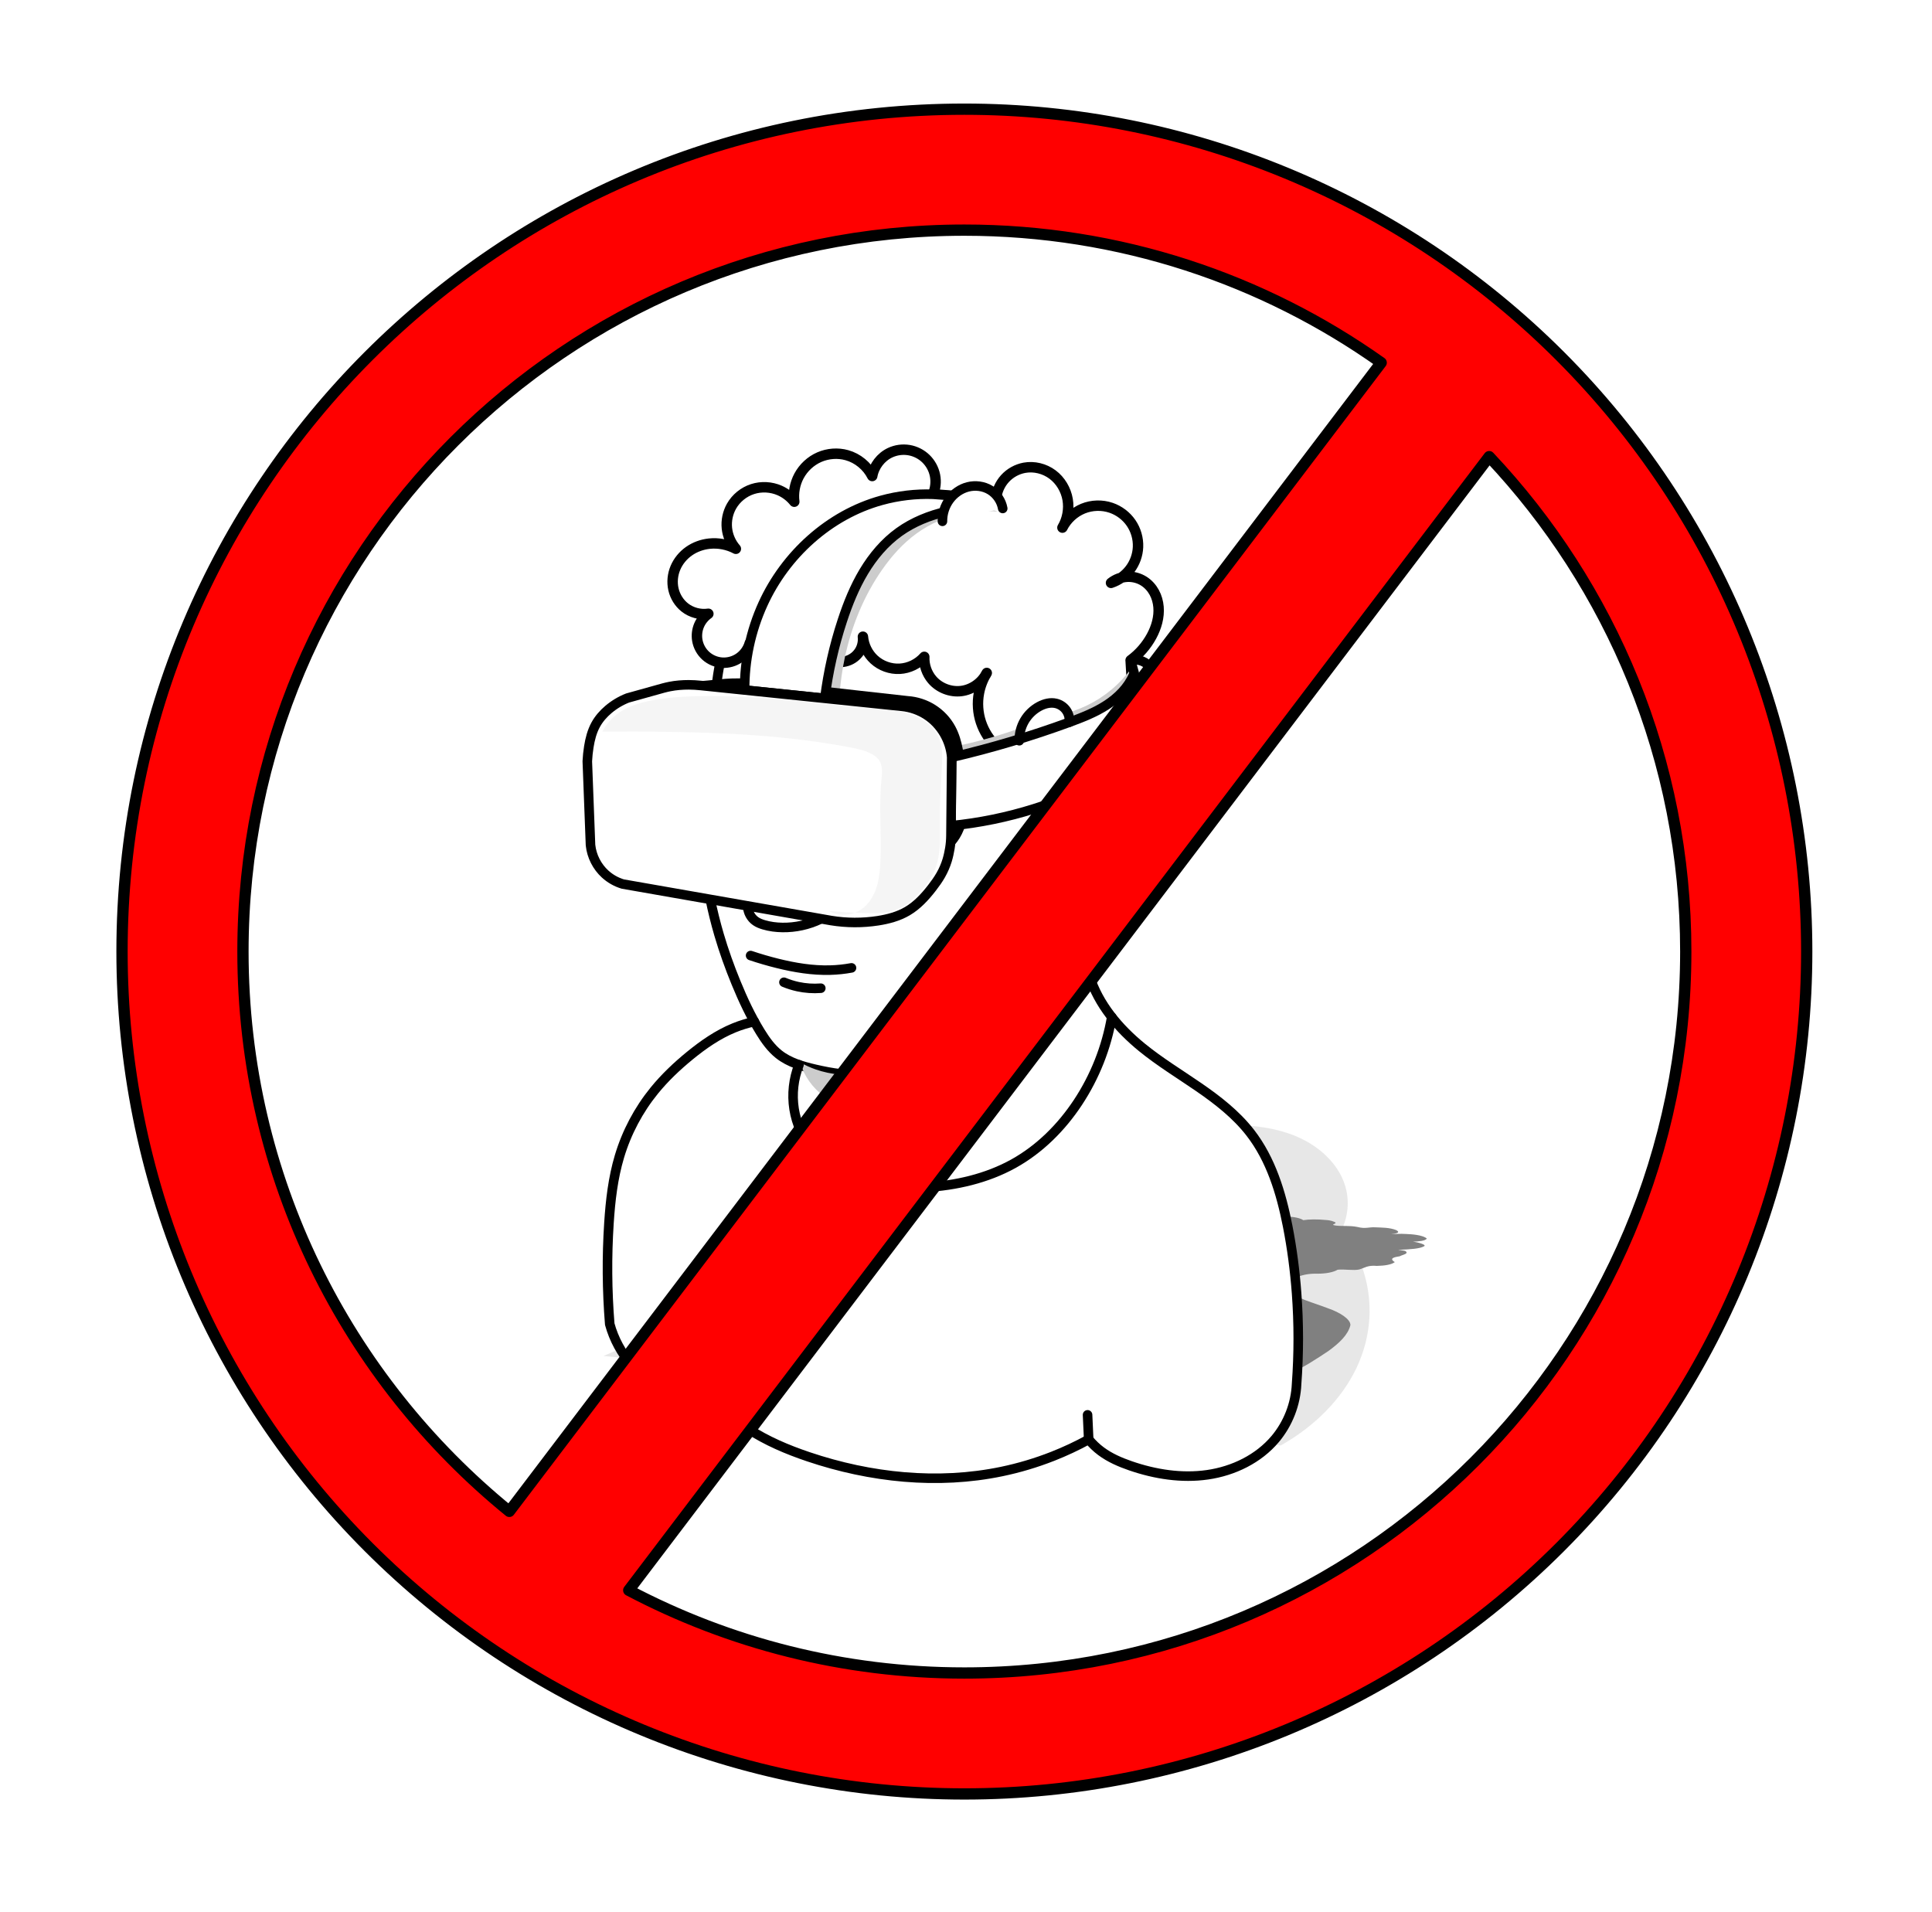
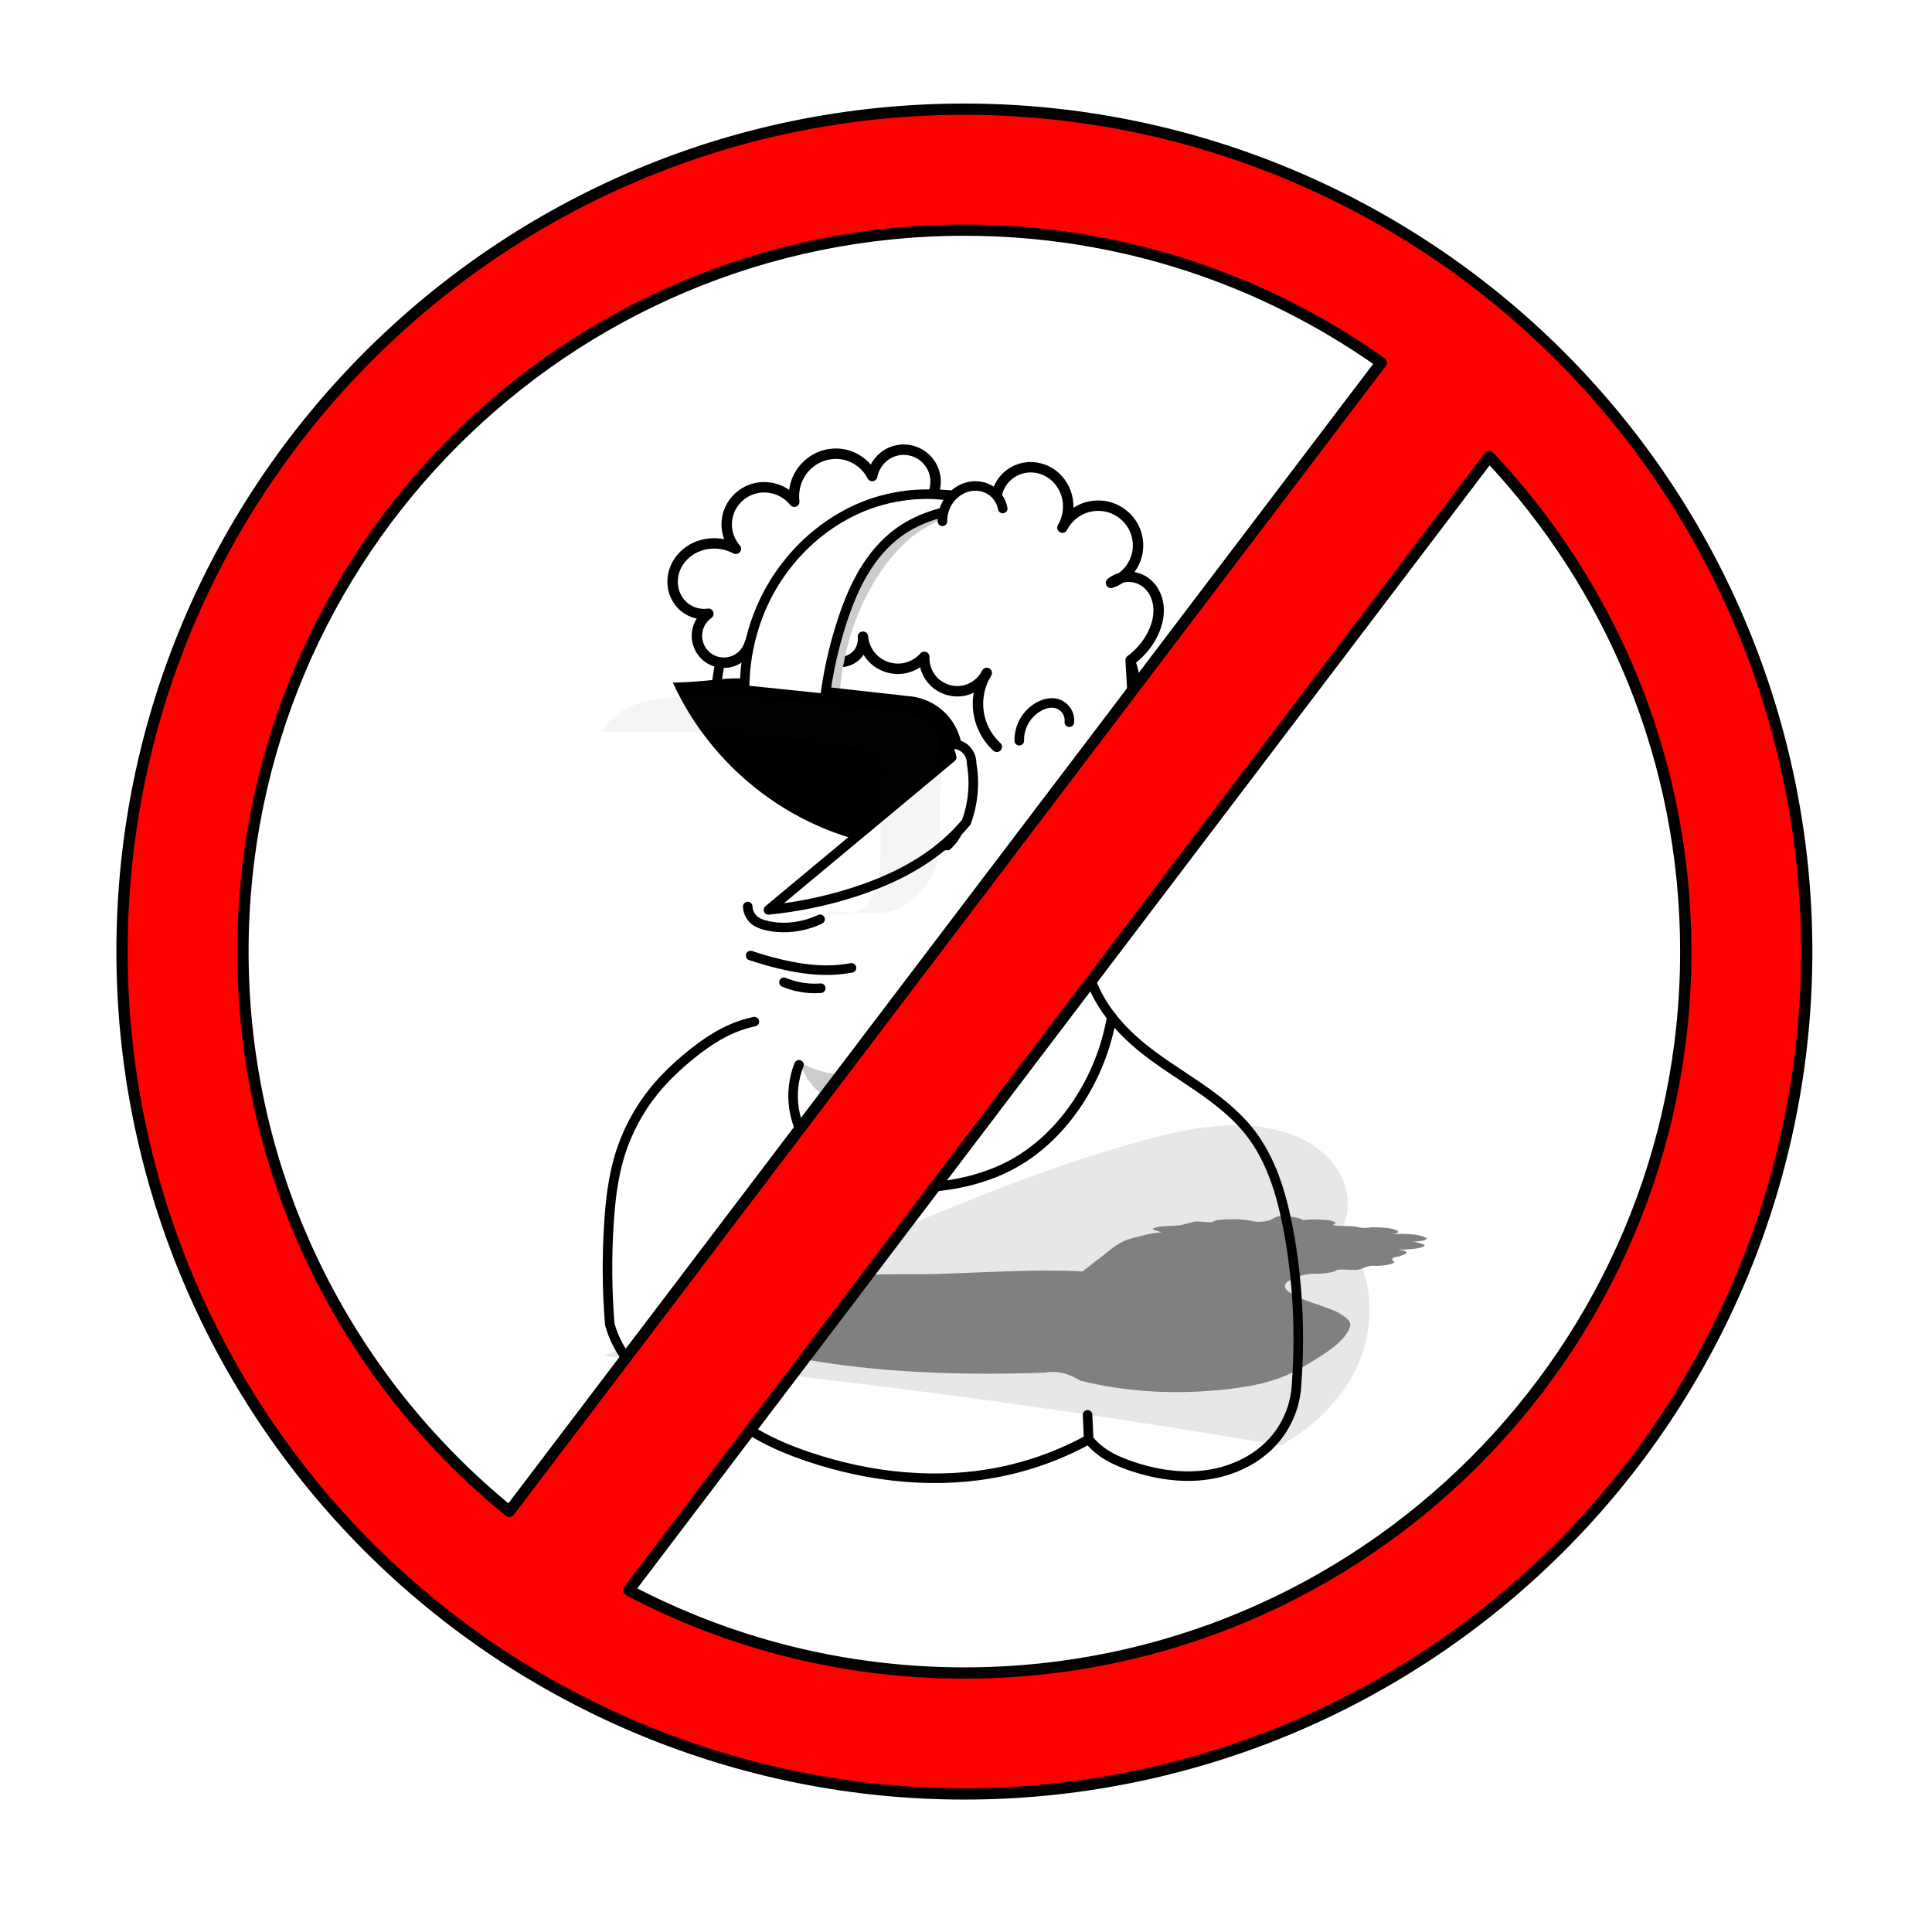
<svg xmlns="http://www.w3.org/2000/svg" xmlns:ns1="http://www.inkscape.org/namespaces/inkscape" xmlns:ns2="http://sodipodi.sourceforge.net/DTD/sodipodi-0.dtd" width="218.711mm" height="216.48mm" viewBox="0 0 218.711 216.48" version="1.1" id="svg5" ns1:version="1.1 (c68e22c387, 2021-05-23)" ns2:docname="VRiconNO.svg">
  <ns2:namedview id="namedview7" pagecolor="#ffffff" bordercolor="#666666" borderopacity="1.0" ns1:pageshadow="2" ns1:pageopacity="0.0" ns1:pagecheckerboard="0" ns1:document-units="mm" showgrid="false" ns1:object-paths="true" ns1:snap-intersection-paths="true" ns1:snap-smooth-nodes="true" ns1:zoom="0.47433592" ns1:cx="173.92737" ns1:cy="401.61411" ns1:window-width="1920" ns1:window-height="1017" ns1:window-x="-8" ns1:window-y="-8" ns1:window-maximized="1" ns1:current-layer="layer1" ns1:snap-global="false" fit-margin-top="0" fit-margin-left="0" fit-margin-right="0" fit-margin-bottom="0" />
  <defs id="defs2">
    <ns1:path-effect effect="spiro" id="path-effect5701" is_visible="true" lpeversion="1" />
    <ns1:path-effect effect="spiro" id="path-effect3124" is_visible="true" lpeversion="1" />
    <ns1:path-effect effect="spiro" id="path-effect2207" is_visible="true" lpeversion="1" />
    <ns1:path-effect effect="spiro" id="path-effect54130" is_visible="true" lpeversion="1" />
    <ns1:path-effect effect="spiro" id="path-effect53989" is_visible="true" lpeversion="1" />
    <ns1:path-effect effect="perspective-envelope" up_left_point="88.521,151.761" up_right_point="155.45,160.548" down_left_point="58.222,179.421" down_right_point="183.425,192.993" id="path-effect52881" is_visible="true" lpeversion="1" deform_type="perspective" horizontal_mirror="false" vertical_mirror="false" overflow_perspective="false" />
    <ns1:path-effect effect="spiro" id="path-effect52404" is_visible="true" lpeversion="1" />
    <ns1:path-effect effect="spiro" id="path-effect51921" is_visible="true" lpeversion="1" />
    <ns1:path-effect effect="spiro" id="path-effect51917" is_visible="true" lpeversion="1" />
    <ns1:path-effect effect="spiro" id="path-effect51913" is_visible="true" lpeversion="1" />
    <ns1:path-effect effect="spiro" id="path-effect51909" is_visible="true" lpeversion="1" />
    <ns1:path-effect effect="spiro" id="path-effect51905" is_visible="true" lpeversion="1" />
    <ns1:path-effect effect="spiro" id="path-effect51901" is_visible="true" lpeversion="1" />
    <ns1:path-effect effect="spiro" id="path-effect51897" is_visible="true" lpeversion="1" />
    <ns1:path-effect effect="spiro" id="path-effect51893" is_visible="true" lpeversion="1" />
    <ns1:path-effect effect="spiro" id="path-effect51889" is_visible="true" lpeversion="1" />
    <ns1:path-effect effect="spiro" id="path-effect51885" is_visible="true" lpeversion="1" />
    <ns1:path-effect effect="spiro" id="path-effect51881" is_visible="true" lpeversion="1" />
    <ns1:path-effect effect="spiro" id="path-effect51877" is_visible="true" lpeversion="1" />
    <ns1:path-effect effect="spiro" id="path-effect51873" is_visible="true" lpeversion="1" />
    <ns1:path-effect effect="spiro" id="path-effect51869" is_visible="true" lpeversion="1" />
    <ns1:path-effect effect="spiro" id="path-effect51865" is_visible="true" lpeversion="1" />
    <ns1:path-effect effect="spiro" id="path-effect51861" is_visible="true" lpeversion="1" />
    <ns1:path-effect effect="spiro" id="path-effect51857" is_visible="true" lpeversion="1" />
    <ns1:path-effect effect="spiro" id="path-effect51853" is_visible="true" lpeversion="1" />
    <ns1:path-effect effect="spiro" id="path-effect51849" is_visible="true" lpeversion="1" />
    <ns1:path-effect effect="spiro" id="path-effect51845" is_visible="true" lpeversion="1" />
    <ns1:path-effect effect="spiro" id="path-effect50770" is_visible="true" lpeversion="1" />
    <ns1:path-effect effect="spiro" id="path-effect43874" is_visible="true" lpeversion="1" />
    <ns1:path-effect effect="spiro" id="path-effect43427" is_visible="true" lpeversion="1" />
    <ns1:path-effect effect="spiro" id="path-effect43310" is_visible="true" lpeversion="1" />
    <ns1:path-effect effect="spiro" id="path-effect42581" is_visible="true" lpeversion="1" />
    <ns1:path-effect effect="spiro" id="path-effect36447" is_visible="true" lpeversion="1" />
    <ns1:path-effect effect="spiro" id="path-effect36443" is_visible="true" lpeversion="1" />
    <ns1:path-effect effect="spiro" id="path-effect36373" is_visible="true" lpeversion="1" />
    <ns1:path-effect effect="spiro" id="path-effect34247" is_visible="true" lpeversion="1" />
    <ns1:path-effect effect="spiro" id="path-effect33477" is_visible="true" lpeversion="1" />
    <ns1:path-effect effect="spiro" id="path-effect32522" is_visible="true" lpeversion="1" />
    <ns1:path-effect effect="spiro" id="path-effect30429" is_visible="true" lpeversion="1" />
    <ns1:path-effect effect="spiro" id="path-effect29689" is_visible="true" lpeversion="1" />
    <ns1:path-effect effect="spiro" id="path-effect27308" is_visible="true" lpeversion="1" />
    <ns1:path-effect effect="spiro" id="path-effect27172" is_visible="true" lpeversion="1" />
    <ns1:path-effect effect="spiro" id="path-effect26956" is_visible="true" lpeversion="1" />
    <ns1:path-effect effect="spiro" id="path-effect26839" is_visible="true" lpeversion="1" />
    <ns1:path-effect effect="spiro" id="path-effect25144" is_visible="true" lpeversion="1" />
    <ns1:path-effect effect="spiro" id="path-effect25107" is_visible="true" lpeversion="1" />
    <ns1:path-effect effect="spiro" id="path-effect17792" is_visible="true" lpeversion="1" />
    <ns1:path-effect effect="spiro" id="path-effect15778" is_visible="true" lpeversion="1" />
    <ns1:path-effect effect="spiro" id="path-effect14891" is_visible="true" lpeversion="1" />
    <ns1:path-effect effect="spiro" id="path-effect7372" is_visible="true" lpeversion="1" />
    <ns1:path-effect effect="spiro" id="path-effect7354" is_visible="true" lpeversion="1" />
    <ns1:path-effect effect="spiro" id="path-effect7350" is_visible="true" lpeversion="1" />
    <ns1:path-effect effect="spiro" id="path-effect2923" is_visible="true" lpeversion="1" />
    <ns1:path-effect effect="spiro" id="path-effect2886" is_visible="true" lpeversion="1" />
    <ns1:path-effect effect="spiro" id="path-effect859" is_visible="true" lpeversion="1" />
    <filter ns1:collect="always" style="color-interpolation-filters:sRGB" id="filter53950" x="-0.184" y="-0.61" width="1.368" height="2.22">
      <feGaussianBlur ns1:collect="always" stdDeviation="7.091" id="feGaussianBlur53952" />
    </filter>
    <filter ns1:collect="always" style="color-interpolation-filters:sRGB" id="filter54071" x="-0.078" y="-0.143" width="1.156" height="1.286">
      <feGaussianBlur ns1:collect="always" stdDeviation="3.043" id="feGaussianBlur54073" />
    </filter>
    <linearGradient id="linearGradient2997" y2="586.01" gradientUnits="userSpaceOnUse" x2="-277.6" gradientTransform="matrix(1.238,0,0,1.238,439.7,-599.47)" y1="492.9" x1="-277.6">
      <stop id="stop4556" style="stop-color:#ffffff;stop-opacity:.517" offset="0" />
      <stop id="stop4558" style="stop-color:#ffffff;stop-opacity:0" offset="1" />
    </linearGradient>
    <linearGradient id="linearGradient3000" y2="515.69" gradientUnits="userSpaceOnUse" x2="-484.92" gradientTransform="matrix(1.238,0,0,1.238,751.14,-488.42)" y1="466.54" x1="-558.5">
      <stop id="stop4871" style="stop-color:#cd0e00" offset="0" />
      <stop id="stop4873" style="stop-color:#550600" offset="1" />
    </linearGradient>
    <filter ns1:collect="always" style="color-interpolation-filters:sRGB" id="filter10887" x="-0.191" y="-0.312" width="1.381" height="1.624">
      <feGaussianBlur ns1:collect="always" stdDeviation="3.799" id="feGaussianBlur10885" />
    </filter>
    <ns1:path-effect effect="spiro" id="path-effect10847" is_visible="true" lpeversion="1" />
  </defs>
  <g ns1:label="Layer 1" ns1:groupmode="layer" id="layer1" transform="translate(3.095,-28.699)">
    <path style="opacity:0.426;mix-blend-mode:normal;fill:#808080;stroke:none;stroke-width:1.188;stroke-linecap:round;stroke-linejoin:round;stroke-dashoffset:189.153;filter:url(#filter54071);stop-color:#000000" d="m 52.481,173.271 c 10.523,-5.916 21.058,-11.812 31.605,-17.686 11.203,-6.24 22.486,-12.485 34.581,-16.746 3.112,-1.096 6.306,-2.065 9.598,-2.299 3.292,-0.233 6.717,0.317 9.512,2.072 2.329,1.463 4.136,3.738 5.033,6.338 0.897,2.6 0.877,5.505 -0.054,8.093 1.188,2.125 2.083,4.414 2.652,6.781 1.218,5.069 0.906,10.496 -0.885,15.392 -1.791,4.896 -5.054,9.243 -9.256,12.33 -15.26,-3.411 -30.613,-6.404 -46.036,-8.972 -12.209,-2.033 -24.463,-3.802 -36.749,-5.303" id="path53987" ns1:path-effect="#path-effect53989" ns1:original-d="m 52.480818,173.27134 c 0,0 21.069998,-11.79015 31.6046,-17.68562 10.534603,-5.89547 23.054282,-11.164 34.581022,-16.74639 11.52674,-5.5824 12.73994,-0.15086 19.10951,-0.22668 6.36957,-0.0758 4.97839,14.43047 4.97839,14.43047 0,0 1.7685,4.5212 2.65236,6.7814 0.88385,2.2602 -10.14075,27.7214 -10.14075,27.7214 0,0 -46.03646,-8.97236 -46.03646,-8.97236 0,0 -36.748693,-5.30279 -36.748693,-5.30279" transform="matrix(0.926,0,0,0.71,16.625,59.172)" />
    <path id="path7370-4-3" style="mix-blend-mode:multiply;fill:#808080;stroke:none;stroke-width:0.869;stroke-linecap:round;stroke-linejoin:round;stroke-dashoffset:189.153;filter:url(#filter53950);stop-color:#000000" d="m 144.136,159.07 c -1.052,-0.131 -2.015,-0.117 -2.78,0.027 -0.568,-0.493 -1.75,-0.566 -2.538,-0.645 -0.896,-0.034 -1.112,0.343 -1.514,0.595 -0.391,0.207 -0.982,0.333 -1.71,0.321 -0.94,-0.23 -1.923,-0.438 -2.783,-0.407 -0.923,-0.024 -1.818,0.027 -2.513,0.223 -0.199,0.446 -1.404,0.162 -2.155,0.108 -1.033,0.121 -1.551,0.618 -2.719,0.672 -0.974,0.076 -2.196,0.04 -2.757,0.459 -0.225,0.35 1.84,0.638 0.547,0.658 -1.316,0.195 -2.353,0.64 -3.515,1.012 -1.812,0.759 -2.58,2.067 -3.894,3.229 -0.624,0.614 -1.268,1.247 -1.926,1.904 -5.889,-0.396 -11.953,0.169 -18.331,0.412 -3.917,0.089 -7.986,-0.167 -12.215,0.589 -4.99,0.947 -10.248,2.334 -15.839,3.978 -1.978,0.443 -3.95,1.74 -3.037,2.586 0.684,0.553 2.217,0.594 3.488,0.737 1.013,0.163 2.602,-0.078 3.271,0.28 -0.825,0.809 -1.457,1.663 -0.403,2.204 1.816,1.475 4.895,2.222 7.835,2.986 9.58,2.297 20.343,2.744 30.515,2.275 1.786,-0.409 3.263,0.339 4.459,1.264 5.165,1.667 10.761,2.125 15.841,1.641 3.873,-0.328 7.446,-1.099 10.049,-2.638 1.95,-1.138 3.5,-2.457 4.966,-3.697 1.336,-1.238 2.443,-2.55 2.735,-4.1 0.034,-0.94 -1.311,-2.028 -2.755,-2.657 -1.812,-0.897 -4.031,-1.612 -5.118,-2.84 -0.696,-0.958 0.119,-1.606 0.975,-1.99 0.712,-0.389 1.565,-0.72 2.775,-0.67 1.121,-0.002 2.006,-0.228 2.539,-0.632 0.806,-0.117 1.992,0.172 2.689,-0.04 0.671,-0.243 1.03,-0.701 2.184,-0.565 1.001,-0.024 1.846,-0.207 2.237,-0.602 -0.817,-0.634 0.05,-0.807 0.625,-0.928 0.278,-0.229 1.214,-0.391 0.679,-0.834 -0.382,-0.152 -1.361,-0.169 -0.574,-0.193 1.132,-0.08 2.337,-0.144 2.898,-0.545 0.411,-0.249 -0.799,-0.664 -1.386,-0.735 0.792,-0.038 1.559,-0.137 1.74,-0.491 -0.468,-0.572 -1.897,-0.703 -2.609,-0.733 -0.627,-0.066 -1.726,0.028 -1.843,0.035 0.477,-0.084 1.278,-0.189 0.671,-0.636 -0.86,-0.442 -1.836,-0.405 -2.587,-0.452 -0.842,-0.075 -1.243,0.281 -2.264,-0.058 -1.038,-0.256 -1.733,-0.087 -2.674,-0.218 -0.983,-0.188 0.492,-0.28 -0.276,-0.628 -0.282,-0.163 -0.693,-0.245 -1.001,-0.262 z" ns1:path-effect="#path-effect52881" ns1:original-d="m 156.60045,120.90793 c -2.18925,0.0276 -4.35443,0.59956 -6.21092,1.5833 -0.69041,-1.68993 -3.21854,-1.35366 -4.86256,-1.25685 -1.91799,0.33762 -2.73538,1.9522 -3.81751,3.14243 -1.00197,0.98966 -2.33824,1.76071 -3.83743,2.07132 -1.77101,-0.40342 -3.65419,-0.70537 -5.43458,-0.16629 -1.86046,0.35825 -3.69139,0.97867 -5.17008,2.02717 -0.5881,1.68872 -2.82525,1.23713 -4.26733,1.39079 -2.0271,0.89531 -3.13783,2.83694 -5.33556,3.52895 -1.81557,0.67262 -4.0541,1.07054 -5.09417,2.66555 -0.4156,1.20098 3.25135,1.27854 0.94116,1.85686 -2.32613,1.11778 -4.11495,2.85478 -6.06791,4.37132 -2.91381,2.78249 -3.93381,6.51461 -5.74765,9.82087 -0.80991,1.6456 -1.61834,3.29173 -2.417379,4.94119 -8.484652,0.70312 -16.455301,3.4357 -24.575,5.45307 -4.83833,1.07581 -10.036704,1.51083 -14.359204,3.8163 -4.75397,2.65822 -9.037212,5.89165 -13.057308,9.30631 -1.491995,0.94574 -2.018393,3.01781 -0.261045,3.99363 1.209205,0.61307 2.711905,0.44598 4.068991,0.44681 1.129529,0.0642 2.445342,-0.47877 3.424941,-0.11158 -0.07024,1.14892 0.08408,2.29243 1.545077,2.80612 2.911311,1.50703 6.360224,1.98035 9.661859,2.4867 10.455371,1.4065 21.161274,0.60456 31.469568,-1.23603 1.818674,-0.73387 3.52942,-0.0226 4.9372,0.92197 5.62263,1.27912 11.60821,1.11005 17.22935,-0.10394 4.4313,-0.90859 8.77033,-2.36369 12.3909,-4.769 2.86511,-1.88702 5.44007,-4.07377 8.0059,-6.24512 2.52452,-2.2616 4.9087,-4.73423 6.3827,-7.61517 0.72349,-1.80607 -0.55753,-3.64482 -2.35697,-4.57316 -2.23243,-1.41504 -5.27268,-2.36627 -6.28076,-4.77841 -0.57152,-2.00375 1.15938,-3.78513 2.84445,-4.98359 1.48224,-1.19642 3.19928,-2.31415 5.27384,-2.57536 1.97673,-0.37022 3.75092,-1.25885 5.0891,-2.5275 1.58394,-0.59668 3.46611,-0.21234 4.97812,-1.03804 1.52123,-0.91736 2.72965,-2.35953 4.77107,-2.38776 1.95649,-0.43861 3.83807,-1.29242 5.14832,-2.6308 -0.7504,-1.63334 1.24456,-2.52592 2.59553,-3.1457 0.91826,-0.85487 3.11553,-1.77534 2.69983,-3.02217 -0.56243,-0.34792 -2.59844,0.0205 -0.90384,-0.40274 2.53566,-0.77002 5.23467,-1.52407 7.1741,-3.19149 1.37141,-1.08836 -0.55584,-2.02943 -1.73312,-2.01246 1.83796,-0.51866 3.75667,-1.25932 4.85895,-2.69013 0.058,-1.98587 -2.99686,-1.76793 -4.58159,-1.51848 -1.31468,0.0607 -3.97943,0.98004 -4.2576,1.06876 1.22579,-0.56305 3.2441,-1.38123 2.66824,-2.84148 -1.1892,-1.33258 -3.51876,-0.66311 -5.16784,-0.45277 -1.80393,0.14305 -3.28426,1.7629 -5.05641,0.95472 -1.95169,-0.47724 -3.74995,0.55003 -5.65554,0.51859 -1.92301,-0.23199 1.48524,-1.36488 0.24704,-2.36334 -0.40964,-0.51302 -1.22439,-0.62812 -1.89693,-0.53337 z" ns2:nodetypes="cccssscccssccsssccsccccssssscssccsscsscsssscssssssscsscsssscssccsccccccccssssccsscsccsscscscccssccc" transform="matrix(0.91,0,0,0.714,15.812,53.224)" />
-     <path id="path7370-4" style="fill:#ffffff;stroke:none;stroke-width:1.081;stroke-linecap:round;stroke-linejoin:round;stroke-dashoffset:189.153;stop-color:#000000" d="m 99.264,79.603 c -0.546,-0.007 -1.093,0.109 -1.588,0.341 -1.044,0.489 -1.824,1.506 -2.026,2.642 -0.574,-1.138 -1.643,-2.017 -2.871,-2.36 -1.024,-0.286 -2.146,-0.204 -3.12,0.222 -0.974,0.425 -1.796,1.189 -2.298,2.126 -0.475,0.886 -0.665,1.922 -0.536,2.919 -0.438,-0.547 -1.009,-0.987 -1.65,-1.269 -0.959,-0.423 -2.075,-0.484 -3.073,-0.162 -0.998,0.322 -1.868,1.027 -2.385,1.939 -0.425,0.75 -0.609,1.633 -0.521,2.49 0.088,0.857 0.448,1.684 1.016,2.332 -0.915,-0.488 -1.979,-0.694 -3.01,-0.582 -0.819,0.089 -1.619,0.376 -2.294,0.849 -0.675,0.473 -1.221,1.132 -1.54,1.892 -0.319,0.76 -0.406,1.619 -0.223,2.423 0.182,0.804 0.636,1.546 1.283,2.058 0.743,0.588 1.733,0.854 2.671,0.717 -0.465,0.326 -0.835,0.785 -1.056,1.308 -0.221,0.523 -0.292,1.109 -0.201,1.67 0.109,0.677 0.454,1.314 0.963,1.774 0.451,0.408 1.027,0.674 1.628,0.759 -0.133,0.639 -0.23,1.284 -0.315,1.931 -0.358,0.035 -0.716,0.073 -1.073,0.108 -1.318,0.129 -2.641,0.212 -3.965,0.248 0.054,0.117 0.109,0.234 0.164,0.35 -0.176,0.025 -0.351,0.054 -0.525,0.088 -0.493,0.098 -0.976,0.237 -1.458,0.375 -1.1,0.314 -2.203,0.622 -3.307,0.923 -0.793,0.31 -1.534,0.753 -2.182,1.305 -0.569,0.485 -1.07,1.057 -1.43,1.712 -0.424,0.773 -0.643,1.642 -0.781,2.513 -0.086,0.54 -0.142,1.084 -0.169,1.63 l 0.364,9.507 c 0.133,1.24 0.734,2.424 1.657,3.263 0.569,0.518 1.255,0.906 1.993,1.126 l 9.909,1.736 c 0.274,1.345 0.604,2.679 0.991,3.997 0.541,1.845 1.191,3.657 1.921,5.436 0.616,1.502 1.292,2.983 2.077,4.403 l 4.81e-4,0.005 c -0.783,0.165 -1.551,0.4 -2.291,0.702 -1.84,0.75 -3.492,1.9 -5.03,3.159 -1.45,1.187 -2.818,2.481 -4.001,3.934 -1.79,2.198 -3.141,4.752 -3.952,7.468 -0.73,2.445 -1.023,4.999 -1.188,7.546 -0.247,3.806 -0.217,7.63 0.09,11.432 0.468,1.706 1.33,3.302 2.501,4.628 0.719,0.814 1.573,1.539 2.588,1.925 1.118,0.425 2.356,0.412 3.541,0.254 0.825,-0.11 1.641,-0.287 2.438,-0.53 0.159,0.562 0.381,1.106 0.661,1.619 0.897,1.644 2.355,2.917 3.922,3.943 2.11,1.381 4.453,2.371 6.842,3.176 7.015,2.365 14.637,3.177 21.884,1.668 1.968,-0.41 3.902,-0.988 5.773,-1.724 1.395,-0.549 2.755,-1.187 4.07,-1.908 0.409,0.499 0.879,0.948 1.396,1.334 0.998,0.744 2.157,1.244 3.334,1.65 2.795,0.964 5.801,1.436 8.727,1.013 2.926,-0.423 5.766,-1.793 7.665,-4.059 1.454,-1.735 2.316,-3.957 2.411,-6.219 0.254,-3.416 0.254,-6.851 0,-10.267 -0.19,-2.555 -0.521,-5.101 -1.015,-7.615 -0.738,-3.755 -1.886,-7.534 -4.231,-10.558 -1.602,-2.065 -3.697,-3.692 -5.851,-5.173 -2.154,-1.481 -4.396,-2.843 -6.421,-4.496 -2.626,-2.144 -4.909,-4.852 -5.931,-8.084 -0.708,-2.239 -0.783,-4.651 -0.41,-6.97 0.075,-0.468 0.189,-0.927 0.294,-1.389 0.755,-0.206 1.445,-0.644 1.952,-1.241 0.512,-0.603 0.836,-1.364 0.914,-2.151 0.076,-0.77 -0.082,-1.562 -0.449,-2.243 0.471,0.138 0.977,0.156 1.457,0.051 0.48,-0.105 0.933,-0.333 1.303,-0.656 0.37,-0.323 0.657,-0.74 0.827,-1.201 0.17,-0.461 0.221,-0.965 0.148,-1.45 -0.076,-0.508 -0.288,-0.994 -0.609,-1.396 1.279,-0.312 2.401,-1.214 2.98,-2.396 0.579,-1.182 0.604,-2.621 0.066,-3.823 -0.373,-0.833 -1.014,-1.537 -1.792,-2.011 0.016,-0.019 0.033,-0.038 0.048,-0.057 0.265,-0.723 0.465,-1.469 0.597,-2.228 0.252,-1.451 0.252,-2.946 0,-4.397 0.013,-0.442 -0.115,-0.887 -0.359,-1.256 -0.242,-0.366 -0.599,-0.655 -1.007,-0.817 -0.408,-0.162 -0.866,-0.195 -1.293,-0.095 l 0.403,1.461 c -0.006,0.016 -0.013,0.032 -0.02,0.048 -0.107,-0.454 -0.233,-0.905 -0.374,-1.353 l -0.009,-0.157 c 0.976,-0.718 1.792,-1.654 2.37,-2.719 0.549,-1.012 0.886,-2.165 0.788,-3.312 -0.049,-0.574 -0.207,-1.14 -0.483,-1.645 -0.276,-0.505 -0.671,-0.948 -1.154,-1.261 -0.56,-0.362 -1.234,-0.544 -1.9,-0.512 -0.236,0.011 -0.47,0.051 -0.697,0.114 0.387,-0.27 0.733,-0.598 1.016,-0.974 0.542,-0.719 0.859,-1.606 0.896,-2.505 0.04,-0.961 -0.24,-1.933 -0.785,-2.726 -0.545,-0.793 -1.35,-1.403 -2.261,-1.715 -1.024,-0.351 -2.174,-0.318 -3.176,0.09 -1.002,0.408 -1.848,1.188 -2.336,2.154 0.564,-0.946 0.777,-2.096 0.591,-3.182 -0.191,-1.111 -0.804,-2.149 -1.705,-2.825 -0.902,-0.676 -2.086,-0.973 -3.194,-0.768 -0.84,0.155 -1.626,0.593 -2.2,1.227 -0.485,0.535 -0.814,1.208 -0.949,1.918 -0.209,-0.245 -0.455,-0.458 -0.73,-0.626 -0.743,-0.453 -1.673,-0.569 -2.516,-0.355 -0.651,0.166 -1.246,0.523 -1.719,1.001 l -2.228,-0.169 c 0.288,-0.668 0.368,-1.425 0.225,-2.139 -0.142,-0.714 -0.506,-1.381 -1.029,-1.888 -0.523,-0.507 -1.202,-0.85 -1.92,-0.97 -0.179,-0.03 -0.361,-0.046 -0.543,-0.048 z" />
    <path style="fill:none;stroke:#000000;stroke-width:1.081;stroke-linecap:round;stroke-linejoin:round;stroke-dashoffset:189.153;stop-color:#000000" d="m 82.302,144.347 c -0.783,0.165 -1.551,0.4 -2.291,0.702 -1.84,0.75 -3.492,1.901 -5.03,3.159 -1.45,1.187 -2.818,2.481 -4.001,3.934 -1.79,2.198 -3.141,4.752 -3.952,7.468 -0.73,2.445 -1.023,4.999 -1.188,7.546 -0.247,3.806 -0.217,7.63 0.09,11.432 0.468,1.706 1.33,3.302 2.501,4.628 0.719,0.814 1.573,1.539 2.588,1.925 1.118,0.425 2.356,0.412 3.541,0.254 0.825,-0.11 1.641,-0.287 2.437,-0.529 0.159,0.562 0.381,1.106 0.661,1.619 0.897,1.644 2.355,2.917 3.922,3.943 2.11,1.381 4.453,2.371 6.843,3.177 7.015,2.365 14.637,3.177 21.885,1.668 1.968,-0.41 3.902,-0.988 5.773,-1.724 1.395,-0.549 2.755,-1.187 4.07,-1.907 0.409,0.499 0.879,0.949 1.396,1.334 0.998,0.744 2.157,1.244 3.334,1.65 2.795,0.964 5.801,1.436 8.727,1.013 2.926,-0.423 5.766,-1.793 7.665,-4.059 1.454,-1.735 2.316,-3.957 2.411,-6.219 0.254,-3.416 0.254,-6.851 0,-10.267 -0.19,-2.555 -0.521,-5.101 -1.015,-7.615 -0.738,-3.755 -1.886,-7.535 -4.232,-10.559 -1.602,-2.065 -3.697,-3.692 -5.851,-5.173 -2.154,-1.481 -4.396,-2.843 -6.421,-4.496 -2.626,-2.144 -4.909,-4.852 -5.931,-8.084 -0.708,-2.239 -0.783,-4.652 -0.41,-6.971 0.235,-1.462 0.643,-2.889 1.041,-4.315 0.635,-2.276 1.248,-4.558 1.907,-6.827 0.628,-2.16 1.298,-4.307 1.904,-6.473 0.5,-1.787 0.957,-3.603 1.037,-5.457 0.169,-3.928 -1.369,-7.746 -3.374,-11.127 -2.271,-3.829 -5.226,-7.324 -8.97,-9.733 -1.931,-1.242 -4.056,-2.184 -6.277,-2.768 -4.914,-1.293 -10.234,-0.787 -14.936,1.14 -2.839,1.164 -5.483,2.846 -7.615,5.053 -1.538,1.592 -2.797,3.442 -3.801,5.414 -1.454,2.854 -2.381,5.975 -2.721,9.16" id="path7370" ns1:path-effect="#path-effect7372" ns1:original-d="m 82.302128,144.34674 c -1.117372,0.60731 -1.068486,0.0621 -2.291391,0.70169 -1.222904,0.63965 -3.683602,1.99371 -5.029665,3.15922 -1.346063,1.16551 -2.650876,1.93937 -4.001121,3.93428 -1.350244,1.99492 -2.682841,4.88731 -3.95221,7.46762 -1.269366,2.58032 -1.06125,6.1076 -1.188405,7.5457 -0.127153,1.43811 0.08974,11.43227 0.08974,11.43227 0,0 1.697522,2.93587 2.501082,4.62779 0.80354,1.69193 1.15017,1.07963 2.588272,1.92547 1.438104,0.84584 2.314219,0.12715 3.540801,0.25382 1.226581,0.12668 2.437397,-0.52942 2.437397,-0.52942 0,0 0.703623,0.68898 0.661076,1.61944 -0.04255,0.93045 2.610348,2.75867 3.921538,3.94295 1.31119,1.18427 3.923876,2.28839 6.842627,3.17655 2.918751,0.88814 15.750681,0.61053 21.884551,1.66791 6.13387,1.05736 1.37326,-0.45484 5.77266,-1.72421 4.3994,-1.26937 4.07022,-1.90743 4.07022,-1.90743 0,0 0.93094,0.53091 1.39605,1.33445 0.46509,0.80354 1.26158,0.84632 3.33425,1.64986 2.07267,0.80354 13.47331,-1.64962 16.39207,-3.0459 2.91875,-1.39628 2.41134,-6.21872 2.41134,-6.21872 2.3e-4,-3.00336 0.33818,-7.72916 0,-10.26718 -0.3382,-2.53801 0.25357,-5.45748 -1.01531,-7.61476 -1.26888,-2.15727 -2.90191,-8.80829 -4.23167,-10.55875 -4.04131,-5.31986 -7.56242,-6.20916 -12.27164,-9.66831 -3.96596,-2.91319 -5.68244,-5.19254 -5.93093,-8.08415 -0.1902,-2.23467 -0.8886,-6.11989 -0.41,-6.97051 1.52321,-2.70723 0.32194,-1.65011 1.04135,-4.31504 0.71941,-2.66492 1.10905,-1.46564 1.90705,-6.82723 1.64842,-11.07556 1.90345,-4.78061 1.9037,-6.47254 1.8e-4,-1.69194 2.13672,-2.45389 1.03705,-5.45725 -1.09967,-3.00336 1.23685,-8.08175 -3.37408,-11.127412 -4.61091,-3.045663 -2.49731,-9.310209 -8.96961,-9.73301 -1.81073,-0.118286 -4.20468,-2.503877 -6.27683,-2.768285 -5.33458,-0.680699 -12.345946,0.286892 -14.935635,1.140196 -3.595619,1.18476 -4.525214,1.045268 -7.614761,5.052866 -1.340178,1.738408 -2.84109,3.132025 -3.801288,5.414126 -1.253373,2.978889 -0.971588,6.890999 -2.721231,9.159919" ns2:nodetypes="cszzsscssscssssscssscsssscsssssssssssc" />
    <path style="fill:#ffffff;stroke:#000000;stroke-width:1.18;stroke-linecap:round;stroke-linejoin:round;stroke-dashoffset:189.153;stop-color:#000000" d="m 109.748,113.237 c -0.82,-0.756 -1.443,-1.722 -1.795,-2.78 -0.352,-1.058 -0.43,-2.205 -0.226,-3.301 0.15,-0.806 0.452,-1.584 0.884,-2.28 -0.546,1.102 -1.669,1.898 -2.89,2.048 -1.221,0.15 -2.503,-0.35 -3.299,-1.288 -0.603,-0.71 -0.926,-1.653 -0.884,-2.584 -0.696,0.796 -1.722,1.295 -2.778,1.352 -1.056,0.057 -2.129,-0.33 -2.906,-1.048 -0.721,-0.666 -1.181,-1.607 -1.263,-2.584 0.067,0.584 -0.075,1.19 -0.395,1.684 -0.319,0.494 -0.813,0.872 -1.374,1.052 -0.61,0.195 -1.27,0.156 -1.902,0.048 -0.631,-0.108 -1.251,-0.282 -1.888,-0.352 -0.858,-0.095 -1.724,-6e-5 -2.585,0.053 -0.862,0.053 -1.744,0.062 -2.567,-0.198 -0.844,-0.266 -1.595,-0.817 -2.104,-1.541 -0.19,0.659 -0.61,1.249 -1.171,1.644 -0.56,0.395 -1.257,0.593 -1.942,0.552 -0.685,-0.042 -1.352,-0.323 -1.861,-0.783 -0.508,-0.46 -0.854,-1.097 -0.963,-1.774 -0.09,-0.561 -0.02,-1.146 0.201,-1.67 0.221,-0.523 0.591,-0.982 1.056,-1.309 -0.938,0.137 -1.927,-0.129 -2.671,-0.717 -0.646,-0.511 -1.101,-1.254 -1.283,-2.058 -0.182,-0.804 -0.095,-1.663 0.224,-2.422 0.319,-0.76 0.866,-1.419 1.54,-1.892 0.675,-0.473 1.475,-0.761 2.294,-0.849 1.031,-0.111 2.095,0.094 3.01,0.582 -0.568,-0.648 -0.928,-1.475 -1.016,-2.332 -0.088,-0.857 0.097,-1.74 0.521,-2.49 0.517,-0.912 1.387,-1.617 2.385,-1.939 0.998,-0.322 2.113,-0.261 3.072,0.162 0.641,0.283 1.212,0.722 1.65,1.269 -0.13,-0.997 0.06,-2.033 0.536,-2.919 0.503,-0.937 1.324,-1.701 2.298,-2.126 0.974,-0.425 2.096,-0.508 3.12,-0.222 1.228,0.343 2.297,1.221 2.871,2.36 0.202,-1.135 0.981,-2.152 2.026,-2.642 0.659,-0.309 1.413,-0.412 2.131,-0.292 0.718,0.12 1.397,0.463 1.919,0.97 0.523,0.507 0.887,1.174 1.029,1.888 0.142,0.714 0.063,1.47 -0.225,2.139 l 7.137,0.54 c 0.072,-0.852 0.43,-1.677 1.004,-2.31 0.574,-0.633 1.359,-1.071 2.2,-1.227 1.108,-0.205 2.292,0.092 3.194,0.768 0.902,0.676 1.515,1.715 1.706,2.825 0.186,1.086 -0.027,2.236 -0.591,3.182 0.488,-0.966 1.334,-1.746 2.336,-2.154 1.002,-0.408 2.152,-0.441 3.176,-0.09 0.91,0.312 1.716,0.922 2.261,1.715 0.545,0.793 0.825,1.765 0.785,2.726 -0.037,0.9 -0.355,1.786 -0.897,2.505 -0.542,0.719 -1.306,1.268 -2.161,1.552 0.522,-0.414 1.176,-0.66 1.842,-0.692 0.666,-0.032 1.34,0.15 1.9,0.512 0.483,0.313 0.878,0.756 1.154,1.261 0.276,0.505 0.434,1.072 0.483,1.645 0.098,1.147 -0.239,2.301 -0.788,3.312 -0.578,1.065 -1.393,2.001 -2.37,2.719 l 0.484,8.266 c 1.439,0.257 2.724,1.261 3.321,2.595 0.538,1.201 0.513,2.641 -0.066,3.823 -0.579,1.182 -1.701,2.084 -2.98,2.396 0.32,0.401 0.532,0.888 0.608,1.396 0.073,0.486 0.021,0.99 -0.148,1.451 -0.17,0.461 -0.457,0.878 -0.827,1.201 -0.37,0.323 -0.823,0.551 -1.302,0.656 -0.48,0.105 -0.986,0.087 -1.457,-0.051 0.367,0.681 0.525,1.473 0.449,2.244 -0.078,0.787 -0.402,1.548 -0.914,2.151 -0.512,0.603 -1.212,1.044 -1.976,1.248" id="path43425" ns1:path-effect="#path-effect43427" ns1:original-d="m 109.74769,113.23677 c 0,0 -2.31588,-5.32075 -2.02092,-6.08053 0.29496,-0.75978 0.88415,-2.28021 0.88415,-2.28021 0,0 -5.89458,1.62119 -6.18906,0.76007 -0.29448,-0.86112 -0.88415,-2.58423 -0.88415,-2.58423 0,0 -5.263053,1.16515 -5.683837,0.30403 -0.420785,-0.86112 -1.263076,-2.58423 -1.263076,-2.58423 0,0 -0.864836,2.98699 -1.768304,2.73624 -4.244617,-1.17803 -2.525907,-0.20244 -3.789222,-0.30403 -1.263314,-0.10158 -3.274025,-0.41767 -5.152195,-0.14527 -0.467517,0.0678 -0.762532,-1.05675 -2.103557,-1.54088 -1.496384,0.0819 -4.733546,0.34227 -5.935938,-0.36074 -1.708822,-0.99911 1.257455,-2.97828 1.257455,-2.97828 0,0 -2.078041,0.214371 -2.670541,-0.716562 -0.5925,-0.930935 2.013716,-5.613924 2.774953,-7.221726 0.761236,-1.607801 3.010464,0.582452 3.010464,0.582452 0,0 -0.748481,-3.214881 -0.494897,-4.822683 0.253585,-1.607801 3.638404,-1.184278 5.457247,-1.776777 1.818842,-0.592501 1.649865,1.269127 1.649865,1.269127 0,0 0.0284,-1.945755 0.535802,-2.918992 0.50741,-0.973239 3.171282,-2.136344 5.418289,-2.348342 2.247004,-0.211997 2.870839,2.359866 2.870839,2.359866 0,0 1.410519,-1.910414 2.025676,-2.64163 0.615156,-0.731215 4.853907,4.704486 4.853907,4.704486 l 7.1367,0.540459 c 1.34107,-0.965411 1.61177,-3.095291 3.20403,-3.536665 6.40004,-1.774087 5.67556,4.651656 4.89968,3.593369 -0.81915,-1.117303 -0.59101,3.181837 -0.59101,3.181837 0,0 4.41278,-2.327887 5.51245,-2.243521 1.09966,0.08437 2.03084,2.961538 3.0459,4.441943 1.01506,1.480408 -3.05757,4.057471 -3.05757,4.057471 0,0 2.85392,-0.179241 3.74206,-0.179482 0.88815,-2.4e-4 0.0874,4.146058 0.84858,6.21872 0.76123,2.07267 -2.3696,2.71888 -2.3696,2.71888 l 0.48403,8.26568 c 0.87764,0.52012 2.44425,2.07547 3.32142,2.5951 0.87718,0.51963 -3.04591,6.21873 -3.04591,6.21873 0,0 0.14338,0.93093 0.60849,1.39604 0.4651,0.46509 -3.73495,3.25633 -3.73495,3.25633 0,0 0.41903,1.6754 0.4487,2.24352 0.0297,0.56812 -2.89008,3.39851 -2.89008,3.39851" ns2:nodetypes="cscscscscscscsscsscsscsccsscsscssccscscsc" />
    <path style="mix-blend-mode:multiply;fill:#cccccc;stroke:none;stroke-width:1.081;stroke-linecap:round;stroke-linejoin:round;stroke-dashoffset:189.153;stop-color:#000000" d="m 91.97,107.061 c 0.107,-1.318 0.299,-2.628 0.573,-3.921 0.757,-3.566 2.158,-7.01 4.252,-9.994 1.079,-1.538 2.349,-2.96 3.871,-4.061 1.5,-1.086 3.233,-1.847 5.045,-2.232 1.353,-0.288 2.749,-0.369 4.126,-0.238 l -2.206,-0.829 -5.9,-0.437 -8.33,4.657 -3.3,5.806 -3.205,8.852 2.411,2.76 z" id="path33475" ns2:nodetypes="csssscccccccc" ns1:original-d="m 91.969759,107.06051 c 0,0 0.382313,-2.61405 0.573107,-3.92143 0.190794,-1.30739 2.834623,-6.66268 4.251577,-9.994378 1.41695,-3.331699 2.559645,-2.770687 3.870837,-4.061207 1.31119,-1.290519 3.68071,-1.618664 5.04478,-2.232316 1.36407,-0.613651 4.12597,-0.238465 4.12597,-0.238465 l -2.20629,-0.82901 -5.89995,-0.436933 -8.330263,4.656842 -3.29973,5.806256 -3.204546,8.852161 2.411341,2.76035 z" ns1:path-effect="#path-effect33477" />
-     <path style="mix-blend-mode:multiply;fill:#cccccc;stroke:none;stroke-width:1.081;stroke-linecap:round;stroke-linejoin:round;stroke-dashoffset:189.153;stop-color:#000000" d="m 104.519,113.29 c 1.575,-0.306 3.135,-0.684 4.676,-1.131 1.087,-0.315 2.163,-0.665 3.227,-1.049 l -0.128,1.252 c 1.103,-0.339 2.2,-0.695 3.292,-1.068 0.794,-0.271 1.585,-0.551 2.372,-0.839 l -0.348,-1.027 c 2.138,-0.574 4.127,-1.689 5.733,-3.213 0.606,-0.575 1.157,-1.206 1.645,-1.884 l 0.705,3.229 -9.933,6.081 -9.564,1.833 -0.794,-1.186 z" id="path34245" ns1:path-effect="#path-effect34247" ns1:original-d="m 104.5189,113.28994 c 0,0 3.10838,-0.7696 4.67558,-1.13057 1.5672,-0.36097 3.22742,-1.04924 3.22742,-1.04924 l -0.12847,1.25237 c 0,0 2.2749,-0.73936 3.29245,-1.06813 1.01756,-0.32877 2.37227,-0.83905 2.37227,-0.83905 l -0.34824,-1.02737 c 0,0 4.24084,-2.64561 5.73271,-3.21288 1.49187,-0.56727 1.64503,-1.88408 1.64503,-1.88408 l 0.70489,3.22907 -9.93303,6.08106 -9.56353,1.8327 -0.79368,-1.18587 z" ns2:nodetypes="csccsccscccccc" />
-     <path style="fill:none;stroke:#000000;stroke-width:1.081;stroke-linecap:round;stroke-linejoin:bevel;stroke-dashoffset:189.153;stop-color:#000000" d="m 77.294,130.416 c 0.278,1.376 0.615,2.74 1.01,4.087 0.541,1.845 1.191,3.657 1.921,5.436 0.784,1.913 1.663,3.794 2.747,5.555 0.583,0.948 1.239,1.874 2.114,2.562 1.177,0.925 2.663,1.351 4.121,1.687 1.882,0.434 3.822,0.755 5.742,0.538 3.081,-0.347 5.838,-2.04 8.324,-3.892 1.706,-1.271 3.353,-2.65 4.686,-4.308 1.939,-2.413 3.146,-5.336 4.024,-8.305 0.548,-1.854 0.978,-3.743 1.286,-5.652" id="path2921" ns1:path-effect="#path-effect2923" ns1:original-d="m 77.293975,130.41604 c -0.0084,2.63713 -1.43992,0.6304 1.009955,4.08666 0.705334,0.99507 0.951416,3.48047 1.92051,5.43649 1.12583,2.27237 2.110666,4.00916 2.747107,5.55499 0.385177,0.93555 4.641567,0.61737 2.113897,2.56192 -0.750765,0.57757 3.037301,1.47887 4.121297,1.68721 2.945274,0.56606 1.464467,-0.0251 5.741795,0.53816 2.192865,0.28876 6.522474,-2.3084 8.324484,-3.89245 1.48824,-1.30823 3.425,-2.62677 4.68577,-4.30798 1.60637,-2.14208 2.3211,-4.48306 4.02379,-8.30534 1.74199,-3.91049 0.7967,-3.7831 1.28621,-5.65234" ns2:nodetypes="csssssssssc" />
    <path style="fill:#000000;stroke:none;stroke-width:1.081;stroke-linecap:round;stroke-linejoin:round;stroke-dashoffset:189.153;stop-color:#000000" d="m 73.079,105.977 c 1.324,-0.036 2.647,-0.119 3.965,-0.248 0.893,-0.087 1.785,-0.196 2.682,-0.227 2.101,-0.072 4.195,0.234 6.284,0.467 l 13.685,1.526 c 1.077,0.074 2.135,0.416 3.051,0.987 0.954,0.594 1.753,1.436 2.288,2.423 0.876,1.616 1.018,3.512 1.212,5.34 0.115,1.082 0.254,2.164 0.261,3.252 0.007,1.088 -0.124,2.191 -0.53,3.2 -0.12,0.298 -0.263,0.586 -0.43,0.861 -0.317,0.52 -0.719,0.988 -1.186,1.379 -5.796,0.297 -11.666,-0.991 -16.806,-3.688 -5.139,-2.697 -9.535,-6.795 -12.584,-11.734 -0.703,-1.138 -1.336,-2.32 -1.893,-3.536 z" id="path32520" ns1:path-effect="#path-effect32522" ns1:original-d="m 73.079163,105.97656 c 0,0 3.014046,-0.13244 3.965036,-0.24816 1.311578,-0.1596 1.223172,-0.29042 2.682358,-0.22719 1.459186,0.0632 3.208366,0.14481 6.283863,0.46707 l 13.685476,1.5256 c 2.766204,0.59526 2.034364,0.65834 3.051194,0.98715 1.01682,0.3288 1.52583,1.61557 2.28839,2.423 0.76255,0.80742 0.8079,3.55996 1.2115,5.33958 0.40359,1.77962 -0.17924,3.82025 -0.26922,6.45241 -0.09,2.63215 -0.23567,0.26266 -0.43035,0.86069 -0.19468,0.59803 -1.18558,1.3787 -1.18558,1.3787 0,0 -19.592778,-9.9114 -29.389531,-15.42236 -9.796752,-5.51096 -1.893136,-3.53649 -1.893136,-3.53649 z" ns2:nodetypes="cscccssssscsc" />
-     <path style="fill:#ffffff;stroke:#000000;stroke-width:1.081;stroke-linecap:round;stroke-linejoin:round;stroke-dashoffset:189.153;stop-color:#000000" d="m 104.641,114.429 c 4.514,-1.052 8.964,-2.379 13.317,-3.973 1.454,-0.533 2.91,-1.101 4.209,-1.944 1.3,-0.843 2.446,-1.986 3.056,-3.41 0.028,-0.066 0.055,-0.133 0.081,-0.2 l -0.403,-1.461 c 0.427,-0.1 0.885,-0.067 1.293,0.095 0.408,0.162 0.764,0.451 1.007,0.817 0.244,0.369 0.371,0.814 0.359,1.256 0.252,1.451 0.252,2.946 0,4.397 -0.132,0.758 -0.332,1.505 -0.597,2.228 -0.701,0.84 -1.467,1.625 -2.288,2.347 -3.044,2.677 -6.8,4.436 -10.666,5.655 -3.072,0.969 -6.245,1.619 -9.451,1.936 z" id="path17790" ns1:path-effect="#path-effect17792" ns1:original-d="m 104.64109,114.42864 c 0,0 8.87828,-2.64864 13.31706,-3.97332 4.43878,-1.32467 5.29867,-4.43598 7.2655,-5.35347 1.96681,-0.9175 0.0813,-0.19975 0.0813,-0.19975 l -0.40306,-1.46116 c 0,0 1.53331,0.60825 2.2996,0.91201 0.76629,0.30376 0.35897,1.25637 0.35897,1.25637 0,0 2.3e-4,2.93177 0,4.3973 -2.5e-4,1.46553 -0.59696,2.22784 -0.59696,2.22784 0,0 -1.52503,1.56501 -2.28791,2.34715 -0.76288,0.78214 -7.11043,3.77055 -10.666,5.65546 -3.55557,1.88492 -9.4511,1.93582 -9.4511,1.93582 z" ns2:nodetypes="cssccscscssccc" />
+     <path style="fill:#ffffff;stroke:#000000;stroke-width:1.081;stroke-linecap:round;stroke-linejoin:round;stroke-dashoffset:189.153;stop-color:#000000" d="m 104.641,114.429 l -0.403,-1.461 c 0.427,-0.1 0.885,-0.067 1.293,0.095 0.408,0.162 0.764,0.451 1.007,0.817 0.244,0.369 0.371,0.814 0.359,1.256 0.252,1.451 0.252,2.946 0,4.397 -0.132,0.758 -0.332,1.505 -0.597,2.228 -0.701,0.84 -1.467,1.625 -2.288,2.347 -3.044,2.677 -6.8,4.436 -10.666,5.655 -3.072,0.969 -6.245,1.619 -9.451,1.936 z" id="path17790" ns1:path-effect="#path-effect17792" ns1:original-d="m 104.64109,114.42864 c 0,0 8.87828,-2.64864 13.31706,-3.97332 4.43878,-1.32467 5.29867,-4.43598 7.2655,-5.35347 1.96681,-0.9175 0.0813,-0.19975 0.0813,-0.19975 l -0.40306,-1.46116 c 0,0 1.53331,0.60825 2.2996,0.91201 0.76629,0.30376 0.35897,1.25637 0.35897,1.25637 0,0 2.3e-4,2.93177 0,4.3973 -2.5e-4,1.46553 -0.59696,2.22784 -0.59696,2.22784 0,0 -1.52503,1.56501 -2.28791,2.34715 -0.76288,0.78214 -7.11043,3.77055 -10.666,5.65546 -3.55557,1.88492 -9.4511,1.93582 -9.4511,1.93582 z" ns2:nodetypes="cssccscscssccc" />
    <path style="fill:none;stroke:#000000;stroke-width:1.081;stroke-linecap:round;stroke-linejoin:round;stroke-dashoffset:189.153;stop-color:#000000" d="m 118.442,118.544 c -0.352,0.982 -0.664,1.978 -0.934,2.985 -0.131,0.488 -0.254,0.984 -0.498,1.426 -0.122,0.221 -0.274,0.427 -0.461,0.596 -0.187,0.169 -0.411,0.301 -0.655,0.366 -0.25,0.067 -0.518,0.061 -0.766,-0.014 -0.247,-0.076 -0.472,-0.222 -0.642,-0.418" id="path25142" ns1:path-effect="#path-effect25144" ns1:original-d="m 118.44183,118.54368 c -0.68798,1.67999 -0.24554,1.30552 -0.93398,2.98504 -0.68845,1.67952 -0.62634,1.84952 -1.61374,2.38773 -0.4638,0.2528 -1.02534,0.0325 -1.40769,-0.43186" ns2:nodetypes="cssc" />
    <path style="fill:#ffffff;stroke:#000000;stroke-width:1.081;stroke-linecap:round;stroke-linejoin:round;stroke-dashoffset:189.153;stop-color:#000000" d="m 81.202,106.816 c -0.028,-3.347 0.686,-6.698 2.074,-9.743 2.544,-5.581 7.498,-10.102 13.41,-11.735 1.898,-0.524 3.876,-0.758 5.844,-0.689 l 7.137,0.54 -1.658,0.933 c -1.332,0.021 -2.663,0.182 -3.962,0.479 -1.908,0.437 -3.763,1.178 -5.353,2.319 -1.641,1.177 -2.967,2.757 -4.005,4.489 -1.038,1.732 -1.797,3.619 -2.427,5.537 -0.942,2.863 -1.607,5.817 -1.985,8.807 z" id="path14889" ns1:path-effect="#path-effect14891" ns1:original-d="m 81.202439,106.8155 c 0,0 1.501699,-6.52438 2.074192,-9.743054 0.572492,-3.218669 7.981817,-9.323465 13.410051,-11.735435 1.792496,-0.796473 3.752208,-0.691035 5.843958,-0.689082 l 7.1367,0.540459 -1.65823,0.933 c 0,0 -2.82135,-0.225985 -3.96173,0.479037 -1.5791,0.976269 -3.77481,1.855635 -5.353052,2.31871 -2.717979,0.797491 -3.809631,6.684308 -6.432733,10.026103 -2.623105,3.341792 -1.985083,8.807342 -1.985083,8.807342 z" ns2:nodetypes="csacccssscc" />
-     <path style="mix-blend-mode:normal;fill:#ffffff;fill-opacity:1;stroke:#000000;stroke-width:1.081;stroke-linecap:round;stroke-linejoin:bevel;stroke-dashoffset:189.153;stop-color:#000000" d="m 63.754,124.381 -0.363,-9.507 c 0.027,-0.546 0.083,-1.09 0.169,-1.63 0.138,-0.871 0.357,-1.74 0.781,-2.513 0.36,-0.655 0.86,-1.228 1.43,-1.712 0.648,-0.552 1.389,-0.995 2.182,-1.306 1.104,-0.301 2.206,-0.608 3.307,-0.922 0.483,-0.138 0.966,-0.277 1.459,-0.375 0.709,-0.141 1.433,-0.195 2.156,-0.196 0.461,-3.2e-4 0.921,0.032 1.379,0.079 l 22.751,2.356 c 0.997,0.099 1.97,0.441 2.81,0.988 1.608,1.049 2.685,2.872 2.827,4.787 l -0.085,8.852 c -0.005,0.483 -0.042,0.966 -0.122,1.443 -0.077,0.456 -0.172,0.91 -0.307,1.353 -0.178,0.583 -0.423,1.146 -0.725,1.675 -0.29,0.508 -0.633,0.986 -0.991,1.449 -0.788,1.017 -1.677,1.985 -2.786,2.638 -1.013,0.596 -2.172,0.905 -3.334,1.086 -1.754,0.272 -3.551,0.265 -5.303,-0.022 l -23.583,-4.132 c -0.737,-0.221 -1.424,-0.609 -1.993,-1.127 -0.922,-0.839 -1.524,-2.023 -1.657,-3.263 z" id="path857" ns2:nodetypes="ccsaacsaaccaccsaaaaccccc" ns1:original-d="m 63.754149,124.38054 -0.363171,-9.50718 c 0,0 0.09054,-1.09204 0.168521,-1.62969 0.12591,-0.86806 0.361942,-1.74239 0.781383,-2.51275 0.355575,-0.65306 0.864444,-1.22928 1.429737,-1.71236 0.644343,-0.55063 2.181983,-1.3055 2.181983,-1.3055 0,0 2.406799,-0.64686 3.30676,-0.92241 0.473727,-0.14504 0.963911,-0.28977 1.458612,-0.37531 0.711075,-0.12295 1.434478,-0.18379 2.156006,-0.19584 0.460422,-0.008 1.379202,0.079 1.379202,0.079 l 22.75102,2.3555 c 0,0 2.042498,0.35795 2.809598,0.98814 1.43184,1.17628 2.82729,4.78652 2.82729,4.78652 l -0.0852,8.8524 c 0,0 -0.061,0.96594 -0.12221,1.44308 -0.0591,0.4611 -0.16343,0.91329 -0.30712,1.3528 -0.18906,0.5783 -0.43132,1.14228 -0.72539,1.6749 -0.28281,0.51222 -0.61164,1.00345 -0.99147,1.44851 -0.83024,0.97283 -1.68692,1.98418 -2.786189,2.63785 -1.004573,0.59737 -2.14802,0.92615 -3.333894,1.08592 -1.681763,0.12833 -3.58615,0.16162 -5.302707,-0.022 l -23.582867,-4.13174 c 0,0 -1.592512,-0.58923 -1.99288,-1.12656 -0.400369,-0.53735 -1.657054,-3.26323 -1.657054,-3.26323 z" ns1:path-effect="#path-effect859" />
    <path style="fill:none;stroke:#000000;stroke-width:1.081;stroke-linecap:round;stroke-linejoin:round;stroke-dashoffset:189.153;stop-color:#000000" d="m 112.293,112.55 c -0.017,-0.79 0.189,-1.584 0.587,-2.267 0.399,-0.683 0.989,-1.252 1.685,-1.625 0.576,-0.309 1.253,-0.485 1.889,-0.334 0.462,0.11 0.881,0.393 1.155,0.781 0.274,0.388 0.4,0.878 0.348,1.35" id="path25105" ns1:path-effect="#path-effect25107" ns1:original-d="m 112.29331,112.54988 c 0.53868,-0.68777 1.73453,-3.20376 2.27273,-3.89201 0.53821,-0.68826 1.05176,-0.12438 1.8891,-0.33402 0.83734,-0.20963 1.50301,2.13147 1.50301,2.13147" ns2:nodetypes="cssc" />
    <path style="mix-blend-mode:multiply;fill:#cccccc;stroke:none;stroke-width:1.081;stroke-linecap:round;stroke-linejoin:round;stroke-dashoffset:189.153;stop-color:#000000" d="m 90.162,152.777 c 1.816,1.327 4.197,1.745 6.424,1.432 2.55,-0.358 4.908,-1.608 6.939,-3.191 2.339,-1.821 4.316,-4.109 5.752,-6.702 1.251,-2.258 2.086,-4.727 2.703,-7.234 0.722,-2.934 1.154,-5.94 1.288,-8.959 -0.317,1.907 -0.746,3.796 -1.286,5.652 -0.52,1.789 -1.146,3.556 -2.025,5.199 -1.132,2.116 -2.674,4.001 -4.445,5.621 -1.379,1.262 -2.897,2.368 -4.491,3.347 -1.107,0.68 -2.258,1.302 -3.485,1.73 -0.838,0.292 -1.708,0.492 -2.588,0.609 -1.923,0.255 -3.912,0.108 -5.742,-0.538 -0.599,-0.211 -1.179,-0.475 -1.733,-0.787 0.448,1.521 1.408,2.886 2.688,3.821 z" id="path50768" ns1:path-effect="#path-effect50770" ns1:original-d="m 90.16218,152.77726 c 1.290326,2.21192 4.359737,1.04956 6.424376,1.43236 1.543863,0.31703 3.386159,-2.42906 6.939474,-3.19077 3.55332,-0.76172 3.57387,-4.56567 5.7523,-6.70227 2.17842,-2.13661 1.96247,-4.82244 2.70256,-7.23402 0.74008,-2.41159 1.2879,-8.9592 1.2879,-8.9592 0,0 -0.85723,3.76846 -1.28621,5.65234 -0.42897,1.88387 -1.34967,3.46641 -2.02485,5.19925 -0.67519,1.73284 -2.96304,3.74752 -4.44492,5.62092 -1.48187,1.87339 -2.99349,2.23136 -4.4906,3.34669 -1.497113,1.11531 -2.323281,1.15368 -3.48528,1.73017 -1.162,0.57647 -1.725357,0.40607 -2.588395,0.60874 -0.863037,0.20267 -3.827622,-0.35854 -5.741794,-0.53816 -1.914172,-0.17963 -1.732521,-0.78716 -1.732521,-0.78716 0,0 2.063929,2.75138 2.68796,3.82111 z" ns2:nodetypes="scssscssssssscs" />
    <path style="fill:none;stroke:#000000;stroke-width:1.081;stroke-linecap:round;stroke-linejoin:round;stroke-dashoffset:189.153;stop-color:#000000" d="m 81.877,136.866 c 1.003,0.337 2.019,0.634 3.046,0.888 1.952,0.484 3.955,0.816 5.965,0.761 0.809,-0.022 1.616,-0.107 2.411,-0.254" id="path26837" ns1:path-effect="#path-effect26839" ns1:original-d="m 81.876528,136.86613 c 1.015542,0.29637 2.030844,0.5925 3.045905,0.88839 1.015059,0.29588 3.976839,0.50789 5.964897,0.76147 1.988057,0.25359 1.607802,-0.16897 2.411342,-0.25382" />
    <path style="fill:none;stroke:#000000;stroke-width:1.081;stroke-linecap:round;stroke-linejoin:round;stroke-dashoffset:189.153;stop-color:#000000" d="m 81.552,131.316 c 0.018,0.656 0.366,1.296 0.908,1.667 0.273,0.187 0.587,0.307 0.904,0.401 0.686,0.204 1.403,0.295 2.119,0.305 1.466,0.021 2.935,-0.3 4.259,-0.931" id="path26954" ns1:path-effect="#path-effect26956" ns1:original-d="m 81.551573,131.31626 c 0.06625,0.94571 0.825161,0.72314 0.90751,1.66692 0.08235,0.94378 0.602896,0.26752 0.903984,0.40092 0.301086,0.13341 0.997436,0.12604 2.118955,0.30527 1.12152,0.17924 2.839308,-0.59034 4.258601,-0.93073" ns2:nodetypes="csssc" />
    <path style="fill:none;stroke:#000000;stroke-width:1.081;stroke-linecap:round;stroke-linejoin:round;stroke-dashoffset:189.153;stop-color:#000000" d="m 85.651,139.89 c 0.507,0.212 1.033,0.377 1.57,0.494 0.853,0.185 1.732,0.246 2.602,0.179" id="path27170" ns1:path-effect="#path-effect27172" ns1:original-d="m 85.651457,139.89031 c 0.523729,0.16477 1.047217,0.32929 1.570463,0.49358 0.523248,0.16429 1.735232,0.11989 2.602486,0.17948" />
    <path style="fill:none;stroke:#000000;stroke-width:1.081;stroke-linecap:round;stroke-linejoin:round;stroke-dashoffset:189.153;stop-color:#000000" d="m 87.354,149.233 c -0.625,1.581 -0.818,3.33 -0.554,5.009 0.264,1.679 0.986,3.284 2.066,4.596 1.479,1.797 3.591,3.007 5.826,3.655 2.236,0.647 4.597,0.759 6.92,0.62 3.486,-0.209 6.983,-0.996 10.035,-2.693 2.958,-1.645 5.421,-4.109 7.286,-6.934 1.922,-2.911 3.233,-6.223 3.824,-9.66" id="path27306" ns1:path-effect="#path-effect27308" ns1:original-d="m 87.353686,149.2329 c 1.385457,2.54311 0.127281,7.06214 1.512257,9.60478 1.384975,2.54262 9.815653,3.97593 12.746947,4.27482 2.93129,0.2989 5.84759,-1.07774 10.03526,-2.69331 2.60603,-1.00538 5.52641,-4.45825 7.28604,-6.93399 1.06795,-1.50255 2.739,-8.18142 3.82398,-9.66007" ns2:nodetypes="cssssc" />
-     <path style="fill:none;stroke:#000000;stroke-width:1.081;stroke-linecap:round;stroke-linejoin:round;stroke-dashoffset:189.153;stop-color:#000000" d="m 76.997,184.865 v 0 c -0.198,-1.06 -0.326,-2.134 -0.38,-3.211 -0.039,-0.779 -0.041,-1.559 -0.005,-2.338" id="path29687" ns1:path-effect="#path-effect29689" ns1:original-d="m 76.996628,184.86518 c 2.41e-4,2.3e-4 2.41e-4,2.3e-4 0,0 -2.401596,-3.17326 -0.987329,-0.91348 -0.380147,-3.21122 0.645344,-2.44216 -0.386426,0.21616 -0.0049,-2.33781" ns2:nodetypes="ccsc" />
    <path style="fill:none;stroke:#000000;stroke-width:1.081;stroke-linecap:round;stroke-linejoin:round;stroke-dashoffset:189.153;stop-color:#000000" d="m 120.149,191.64 -0.127,-2.782" id="path30427" ns2:nodetypes="cc" ns1:original-d="m 120.14931,191.64039 c -0.0421,-2.53229 -0.0845,-0.24887 -0.12712,-2.78164" ns1:path-effect="#path-effect30429" />
    <path style="fill:#ffffff;stroke:#000000;stroke-width:1.081;stroke-linecap:round;stroke-linejoin:round;stroke-dashoffset:189.153;stop-color:#000000" d="m 110.418,86.258 c -0.151,-0.855 -0.684,-1.636 -1.425,-2.088 -0.743,-0.453 -1.673,-0.57 -2.516,-0.355 -0.843,0.215 -1.592,0.75 -2.104,1.454 -0.512,0.703 -0.789,1.574 -0.78,2.443" id="path42579" ns2:nodetypes="cssc" ns1:original-d="m 110.41848,86.258033 c -0.76237,-1.295529 -0.66263,-0.791833 -1.42548,-2.087843 -0.76284,-1.296008 -3.56105,0.411772 -4.61954,1.098889 -1.0585,0.687117 -0.77964,2.443444 -0.77964,2.443444" ns1:path-effect="#path-effect42581" />
    <path style="fill:#ffffff;stroke:#000000;stroke-width:1.081;stroke-linecap:round;stroke-linejoin:round;stroke-dashoffset:189.153;stop-color:#000000" d="m 120.077,130.8 c -0.553,0.416 -1.306,0.552 -1.969,0.355 -0.663,-0.197 -1.221,-0.721 -1.458,-1.371 -0.145,-0.397 -0.173,-0.833 -0.101,-1.249 0.072,-0.416 0.244,-0.813 0.482,-1.162 0.237,-0.348 0.54,-0.651 0.888,-0.888 -0.388,0.269 -0.895,0.359 -1.352,0.239 -0.457,-0.12 -0.854,-0.448 -1.059,-0.874 -0.153,-0.318 -0.2,-0.686 -0.131,-1.032 0.069,-0.346 0.253,-0.668 0.516,-0.903" id="path43308" ns1:path-effect="#path-effect43310" ns1:original-d="m 120.07725,130.80037 c -1.05737,-0.33819 -2.28419,-0.67662 -3.42664,-1.0153 -1.14246,-0.33867 0.25406,-1.60732 0.38074,-2.41134 0.12666,-0.80402 0.88838,-0.88839 0.88838,-0.88839 0,0 -1.60732,-0.4228 -2.41134,-0.63456 -0.80402,-0.21176 0.38572,-1.93433 0.38572,-1.93433" />
    <path id="circle54075" style="fill:#ff0000;stroke:#000000;stroke-width:1.276;stroke-linecap:round;stroke-linejoin:round;stroke-dashoffset:189.153;stop-color:#000000" d="m 106.075,41.058 c -52.664,10e-6 -95.357,42.693 -95.357,95.357 3e-6,25.29 10.047,49.544 27.93,67.427 17.883,17.883 42.138,27.93 67.428,27.93 25.29,0 49.545,-10.047 67.428,-27.93 17.883,-17.883 27.93,-42.137 27.93,-67.427 -10e-6,-25.29 -10.047,-49.545 -27.93,-67.428 C 155.62,51.105 131.365,41.058 106.075,41.058 Z m 0,13.692 c 17.58,9e-6 33.861,5.556 47.187,15.006 L 54.565,199.785 C 36.166,184.811 24.409,161.988 24.409,136.416 24.409,91.313 60.972,54.75 106.075,54.75 Z m 59.411,25.639 c 13.795,14.624 22.255,34.336 22.255,56.027 -2e-5,45.103 -36.563,81.665 -81.666,81.665 -13.718,0 -26.644,-3.388 -37.994,-9.364 z" />
    <path style="opacity:0.219;mix-blend-mode:multiply;fill:#333333;fill-opacity:1;stroke:none;stroke-width:9.505;stroke-linecap:round;stroke-linejoin:round;stroke-dashoffset:189.153;paint-order:markers stroke fill;filter:url(#filter10887);stop-color:#000000" d="m 80.645,122.97 c 0.793,0.41 1.708,0.579 2.594,0.48 0.887,-0.099 1.742,-0.465 2.426,-1.038 0.841,-0.706 1.404,-1.701 1.735,-2.749 0.33,-1.047 0.442,-2.151 0.497,-3.248 0.182,-3.627 -0.234,-7.276 0.139,-10.888 0.047,-0.451 0.106,-0.903 0.087,-1.356 -0.018,-0.453 -0.118,-0.913 -0.366,-1.293 -0.293,-0.45 -0.768,-0.75 -1.255,-0.976 -0.965,-0.447 -2.021,-0.651 -3.068,-0.837 -1.483,-0.263 -2.97,-0.495 -4.462,-0.697 -8.898,-1.209 -17.903,-1.366 -26.883,-1.384 -1.116,-0.002 -2.231,-0.002 -3.347,0 0.49,-0.866 1.159,-1.631 1.952,-2.231 1.481,-1.12 3.33,-1.634 5.16,-1.952 2.701,-0.47 5.454,-0.565 8.197,-0.558 3.165,0.009 6.328,0.152 9.483,0.407 4.421,0.358 8.823,0.935 13.248,1.255 2.13,0.154 4.318,0.261 6.275,1.116 1.296,0.566 2.488,1.5 3.068,2.789 0.562,1.249 0.498,2.677 0.418,4.044 -0.141,2.419 -0.299,4.839 -0.279,7.262 0.016,2.02 0.146,4.103 -0.558,5.996 -0.494,1.327 -1.374,2.48 -2.371,3.486 -0.85,0.858 -1.811,1.634 -2.928,2.092 -1.527,0.625 -3.231,0.615 -4.881,0.558 -1.629,-0.057 -3.256,-0.15 -4.881,-0.279 z" id="path10843" transform="matrix(0.804,0,0,0.847,25.9,27.669)" ns2:nodetypes="csssssssscsssssssssssssc" ns1:original-d="m 80.645467,122.97039 c 0,0 3.347048,-0.3716 5.020175,-0.5578 1.67313,-0.18619 1.487726,-3.99728 2.231192,-5.99632 0.743463,-1.99903 0.09323,-7.44793 0.139448,-10.88795 0.04622,-3.44001 -0.185668,-1.76609 -0.2789,-2.64954 -0.09323,-0.88344 -0.83643,-0.6505 -1.255043,-0.97614 -0.418613,-0.32565 -2.044993,-0.55753 -3.067886,-0.8367 -1.022892,-0.27916 -2.974655,-0.46456 -4.462378,-0.69724 -1.487725,-0.23268 -19.119784,-0.732563 -26.882728,-1.383592 -7.762946,-0.651028 -3.346786,0 -3.346786,0 0,0 1.301793,-1.487196 1.952292,-2.231189 0.650499,-0.743995 3.440015,-1.301263 5.159626,-1.952291 1.719609,-0.651029 6.662836,-0.3716 8.196515,-0.557798 1.533678,-0.186197 6.32197,0.08232 9.482555,0.407442 3.160588,0.325118 8.832056,0.836959 13.247688,1.255043 4.415633,0.418084 4.183745,0.743995 6.27522,1.115595 2.091476,0.371602 2.045523,1.859589 3.067886,2.788986 1.022364,0.929404 0.279165,2.696284 0.418349,4.044034 0.139184,1.34774 -0.185669,5.03134 -0.2789,7.26227 -0.09323,2.23092 -0.371599,3.99781 -0.557797,5.99632 -0.186196,1.99851 -1.580161,2.32442 -2.370638,3.48623 -0.790477,1.16182 -1.952027,1.39476 -2.928437,2.09174 -0.976408,0.69699 -3.253552,0.37213 -4.880727,0.5578 -1.627174,0.18567 -4.880726,-0.2789 -4.880726,-0.2789 z" ns1:path-effect="#path-effect10847" />
  </g>
</svg>